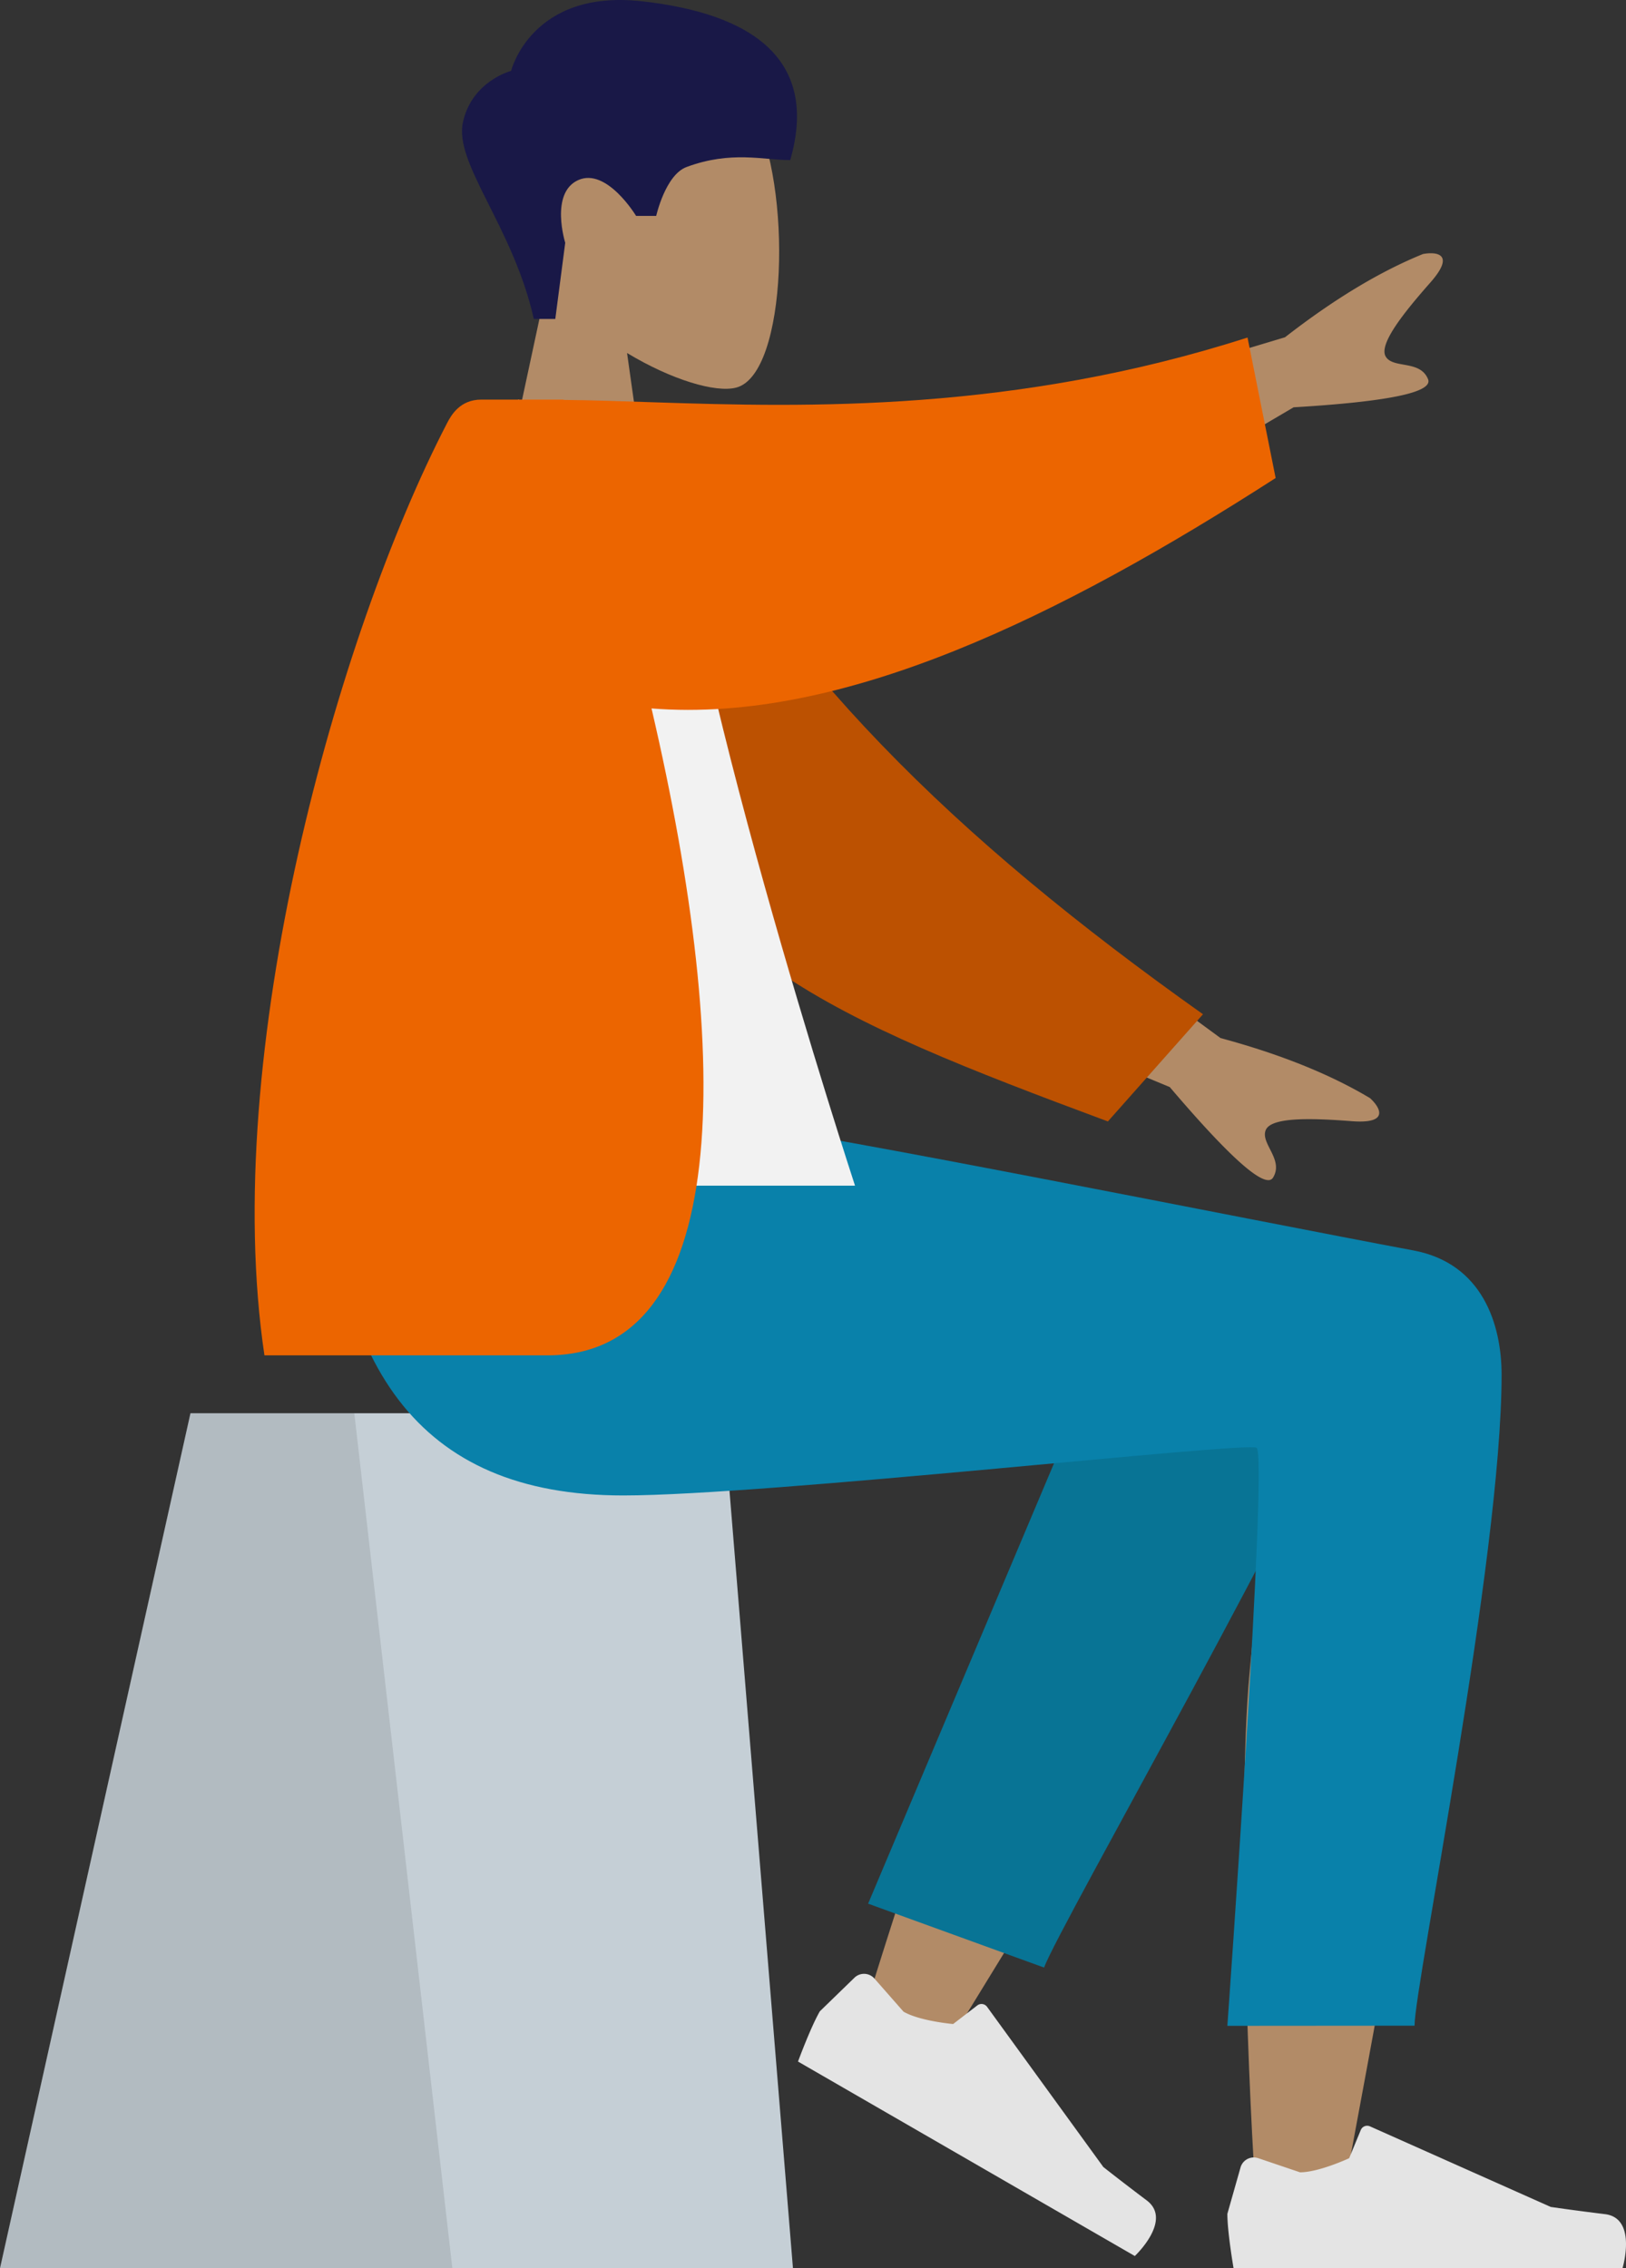
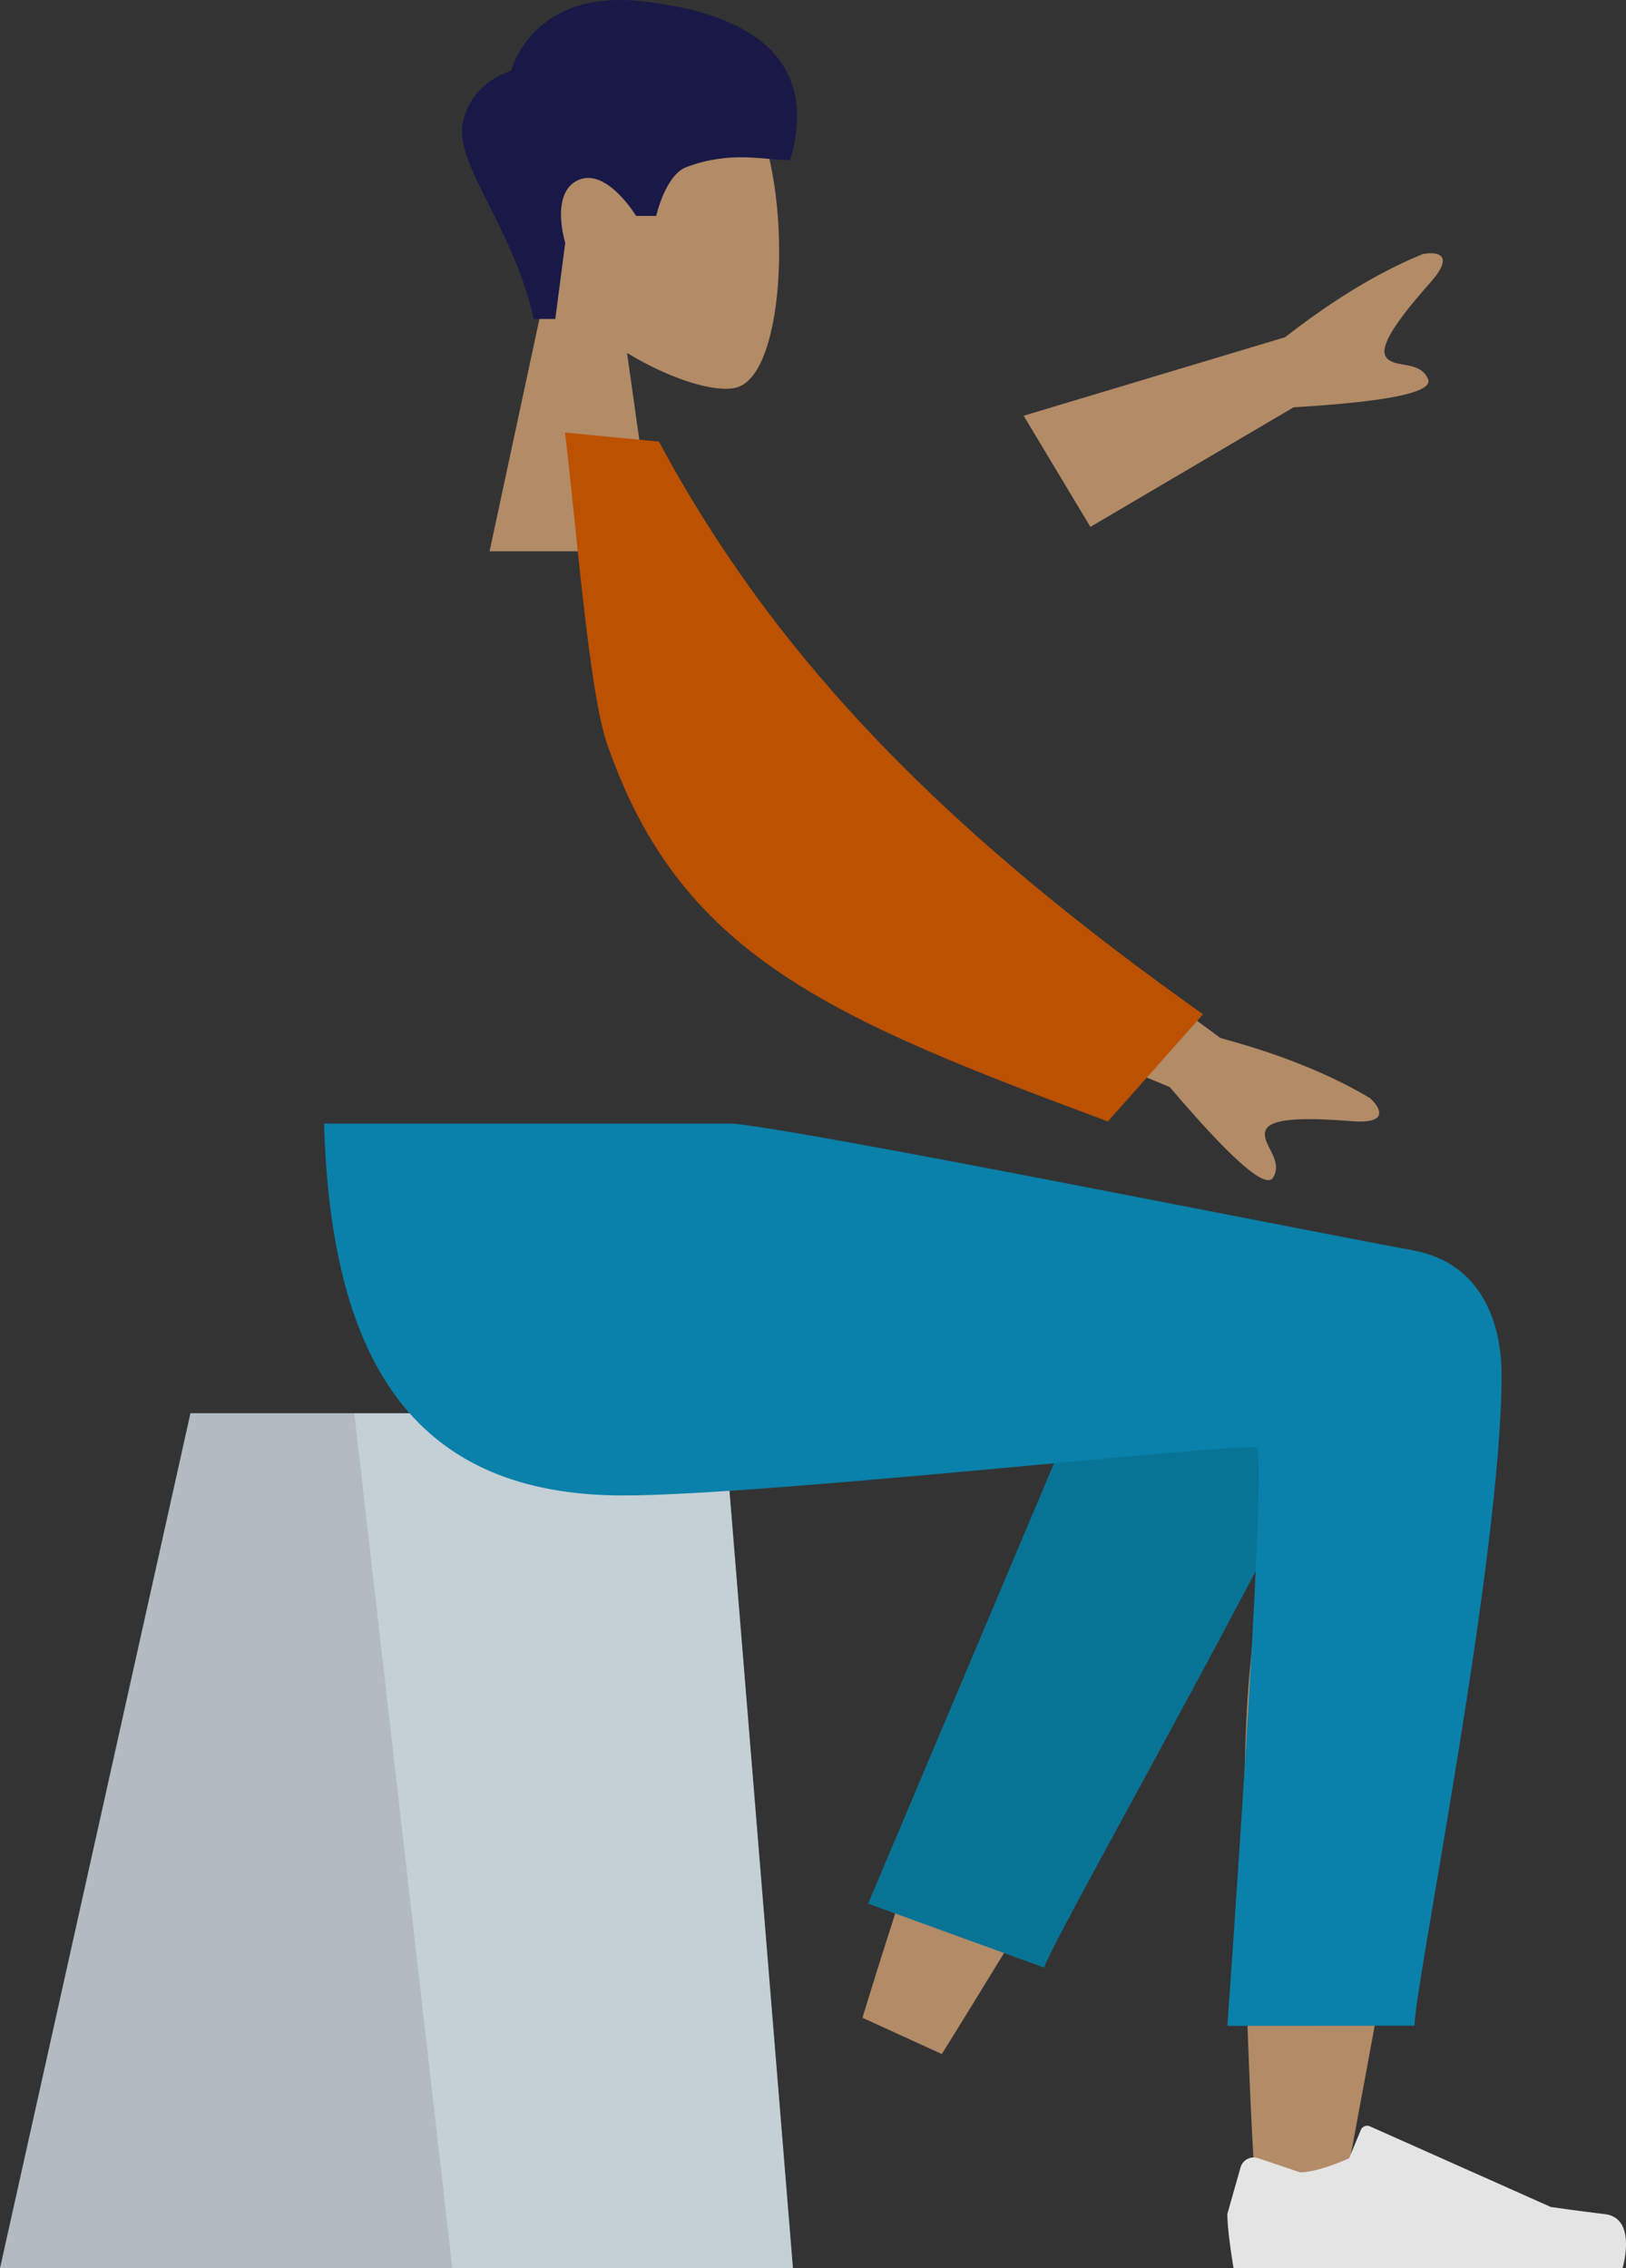
<svg xmlns="http://www.w3.org/2000/svg" width="415.801" height="580.028" viewBox="0 0 415.801 580.028">
  <rect x="0" y="0" width="415.801" height="580.028" fill="#333333" stroke="none" />
  <g id="Group_700" data-name="Group 700" transform="translate(2 -623)">
    <g id="Head_Front" data-name="Head/Front" transform="translate(116.14 623)">
      <g id="Head" transform="translate(7.053 12.255)">
        <path id="Head-2" data-name="Head" d="M0,128.718l14.568-67.9C6.444,51.278.944,39.589,1.863,26.494,4.512-11.241,57.04-2.94,67.256,16.105s9,67.355-4.2,70.759c-5.267,1.358-16.486-1.968-27.9-8.85l7.167,50.7Z" transform="translate(0 0)" fill="#b28b67" />
      </g>
      <path id="Hair" d="M18.37,81.615C13.059,57.985-2.073,41.877.238,31.316S12.557,18.18,12.557,18.18,17.733-2.758,45.943.368,91.372,15.21,83.936,40.99c-6.835,0-15.087-2.472-26.5,1.763-5.431,2.016-7.768,12.5-7.768,12.5H44.515s-7.506-12.444-14.8-9.146S26.4,62.132,26.4,62.132l-2.54,19.482Z" transform="translate(0 -0.05)" fill="#191847" />
    </g>
    <g id="Bottom_Skinny_Jeans_1" data-name="Bottom/Skinny Jeans 1" transform="translate(-2 910.325)">
      <g id="Seat" transform="translate(0 74.057)">
        <path id="Seat_Stuff" data-name="Seat Stuff" d="M48.706,0H184.927l17.849,218.646H0Z" fill="#c5cfd6" />
        <path id="Seat_Stuff-2" data-name="Seat Stuff" d="M48.706,0H90.6l25.075,218.646H0Z" fill="rgba(0,0,0,0.1)" />
      </g>
      <path id="Skin" d="M100.738,249.589c-1.765-22.306-5.045-99.527-1.763-135.27,1.385-15.088,2.879-29.44,4.346-42.189C71.831,128.76,20.307,211.6,20.307,211.6L0,202.323S23.92,123.516,39.228,91.052C56.7,53.993,73.085,22.258,79.98,11.079c10.847-17.582,29.728-11.447,39.705-.8,14.524-8.721,38.891,2.484,38.874,14.956-.051,37.319-34.108,213.2-35.886,224.321-.941,5.884-6.721,9.477-12.118,9.477C105.756,259.03,101.26,256.189,100.738,249.589Z" transform="translate(220.544 26.323)" fill="#b28b67" />
      <path id="LegLower" d="M0,197.206,9.024,18.216c6.5-30.95,61.55-16.586,61.527,0C70.5,55.871,47.88,185.95,47.865,197.169Z" transform="translate(289.444 14.158) rotate(20)" fill="#087495" />
      <g id="Right_Shoe" data-name="Right Shoe" transform="translate(220.914 207.487) rotate(30)">
-         <path id="shoe" d="M7.888,8.289a3.527,3.527,0,0,0-4.523,2.378L0,22.524c0,4.77,1.589,13.92,1.589,13.92h99.452s3.877-12.816-4.476-13.838S82.689,20.76,82.689,20.76L36.464.153a1.763,1.763,0,0,0-2.348.938L31.145,8.3s-7.732,3.608-12.566,3.608Z" transform="translate(0 0)" fill="#e4e4e4" />
-       </g>
+         </g>
      <g id="Right_Shoe-2" data-name="Right Shoe" transform="translate(313.862 256.26)">
        <path id="shoe-2" data-name="shoe" d="M7.888,8.621A3.527,3.527,0,0,0,3.365,11L0,22.855c0,4.77,1.589,13.92,1.589,13.92h99.452s3.877-12.816-4.476-13.838-13.877-1.845-13.877-1.845L36.464.485a1.763,1.763,0,0,0-2.348.938L31.145,8.631s-7.732,3.608-12.566,3.608Z" transform="translate(0 -0.332)" fill="#e4e4e4" />
      </g>
      <path id="Leg_and_Butt" data-name="Leg and Butt" d="M301.114,64.241c0,46.845-22.247,156.115-22.261,166.43l-47.865.037S241.5,84.457,238.441,82.881,113.159,95.084,76.5,95.084C23.642,95.084,1.774,61.75,0,0H104.714c21.321,2.281,132.532,24.713,173.833,32.424C296.23,35.725,301.114,51.337,301.114,64.241Z" transform="translate(82.874)" fill="#0981aa" />
    </g>
    <g id="Body_Long_Sleeve_1" data-name="Body/Long Sleeve 1" transform="translate(63.117 687.758)">
      <path id="Skin-2" data-name="Skin" d="M55.7,213.217,0,190.121l12.434-30.734,56.244,41.3q22.883,6.175,38.236,15.365c2.417,2.2,5.34,6.664-4.688,5.892s-20.608-1.131-21.99,2.29,4.683,7.509,1.887,12.124a1.33,1.33,0,0,1-1.22.657Q75.959,237.017,55.7,213.217ZM18.339,41.551,85.174,21.487Q103.875,6.929,120.455.2c3.214-.6,8.536-.254,1.885,7.29s-13.3,15.777-11.407,18.94,8.817.779,10.82,5.789q2,5.011-34.384,7.178L35.4,69.978Z" transform="translate(178.313 0)" fill="#b28b67" />
      <path id="Coat_Back" data-name="Coat Back" d="M23.788,0c44.367,47.238,98.48,78.063,172.282,105.4l-16.389,32.772C103.534,131,62.825,125.263,30.911,77.952,22.9,66.078,8.58,25.221,0,4Z" transform="matrix(0.966, 0.259, -0.259, 0.966, 80.406, 42)" fill="#bc5101" />
-       <path id="Shirt" d="M0,201.013H135.772S89.64,60.318,88.64,7.885c-.034-1.782-3.325-4.922-4.781-4.511C67.886,7.885,49.675,0,49.675,0,17.487,51.767,6.356,115.5,0,201.013Z" transform="translate(17.757 37.424)" fill="#f2f2f2" />
-       <path id="Coat_Front" data-name="Coat Front" d="M2.506,260.27C-8.991,183,21.227,75.862,49.242,21.824c1.07-2.065,3.348-5.954,8.712-5.954H78.991l.028.083c7.087.057,14.977.341,23.583.623C141.254,17.848,194.339,19.12,253.9,0l7.19,35.924c-55.038,35.4-110.767,62.819-159.6,58.924,21.2,90.958,20.226,165.422-26.588,165.422Z" transform="translate(0 21.554)" fill="#ec6500" />
    </g>
  </g>
</svg>